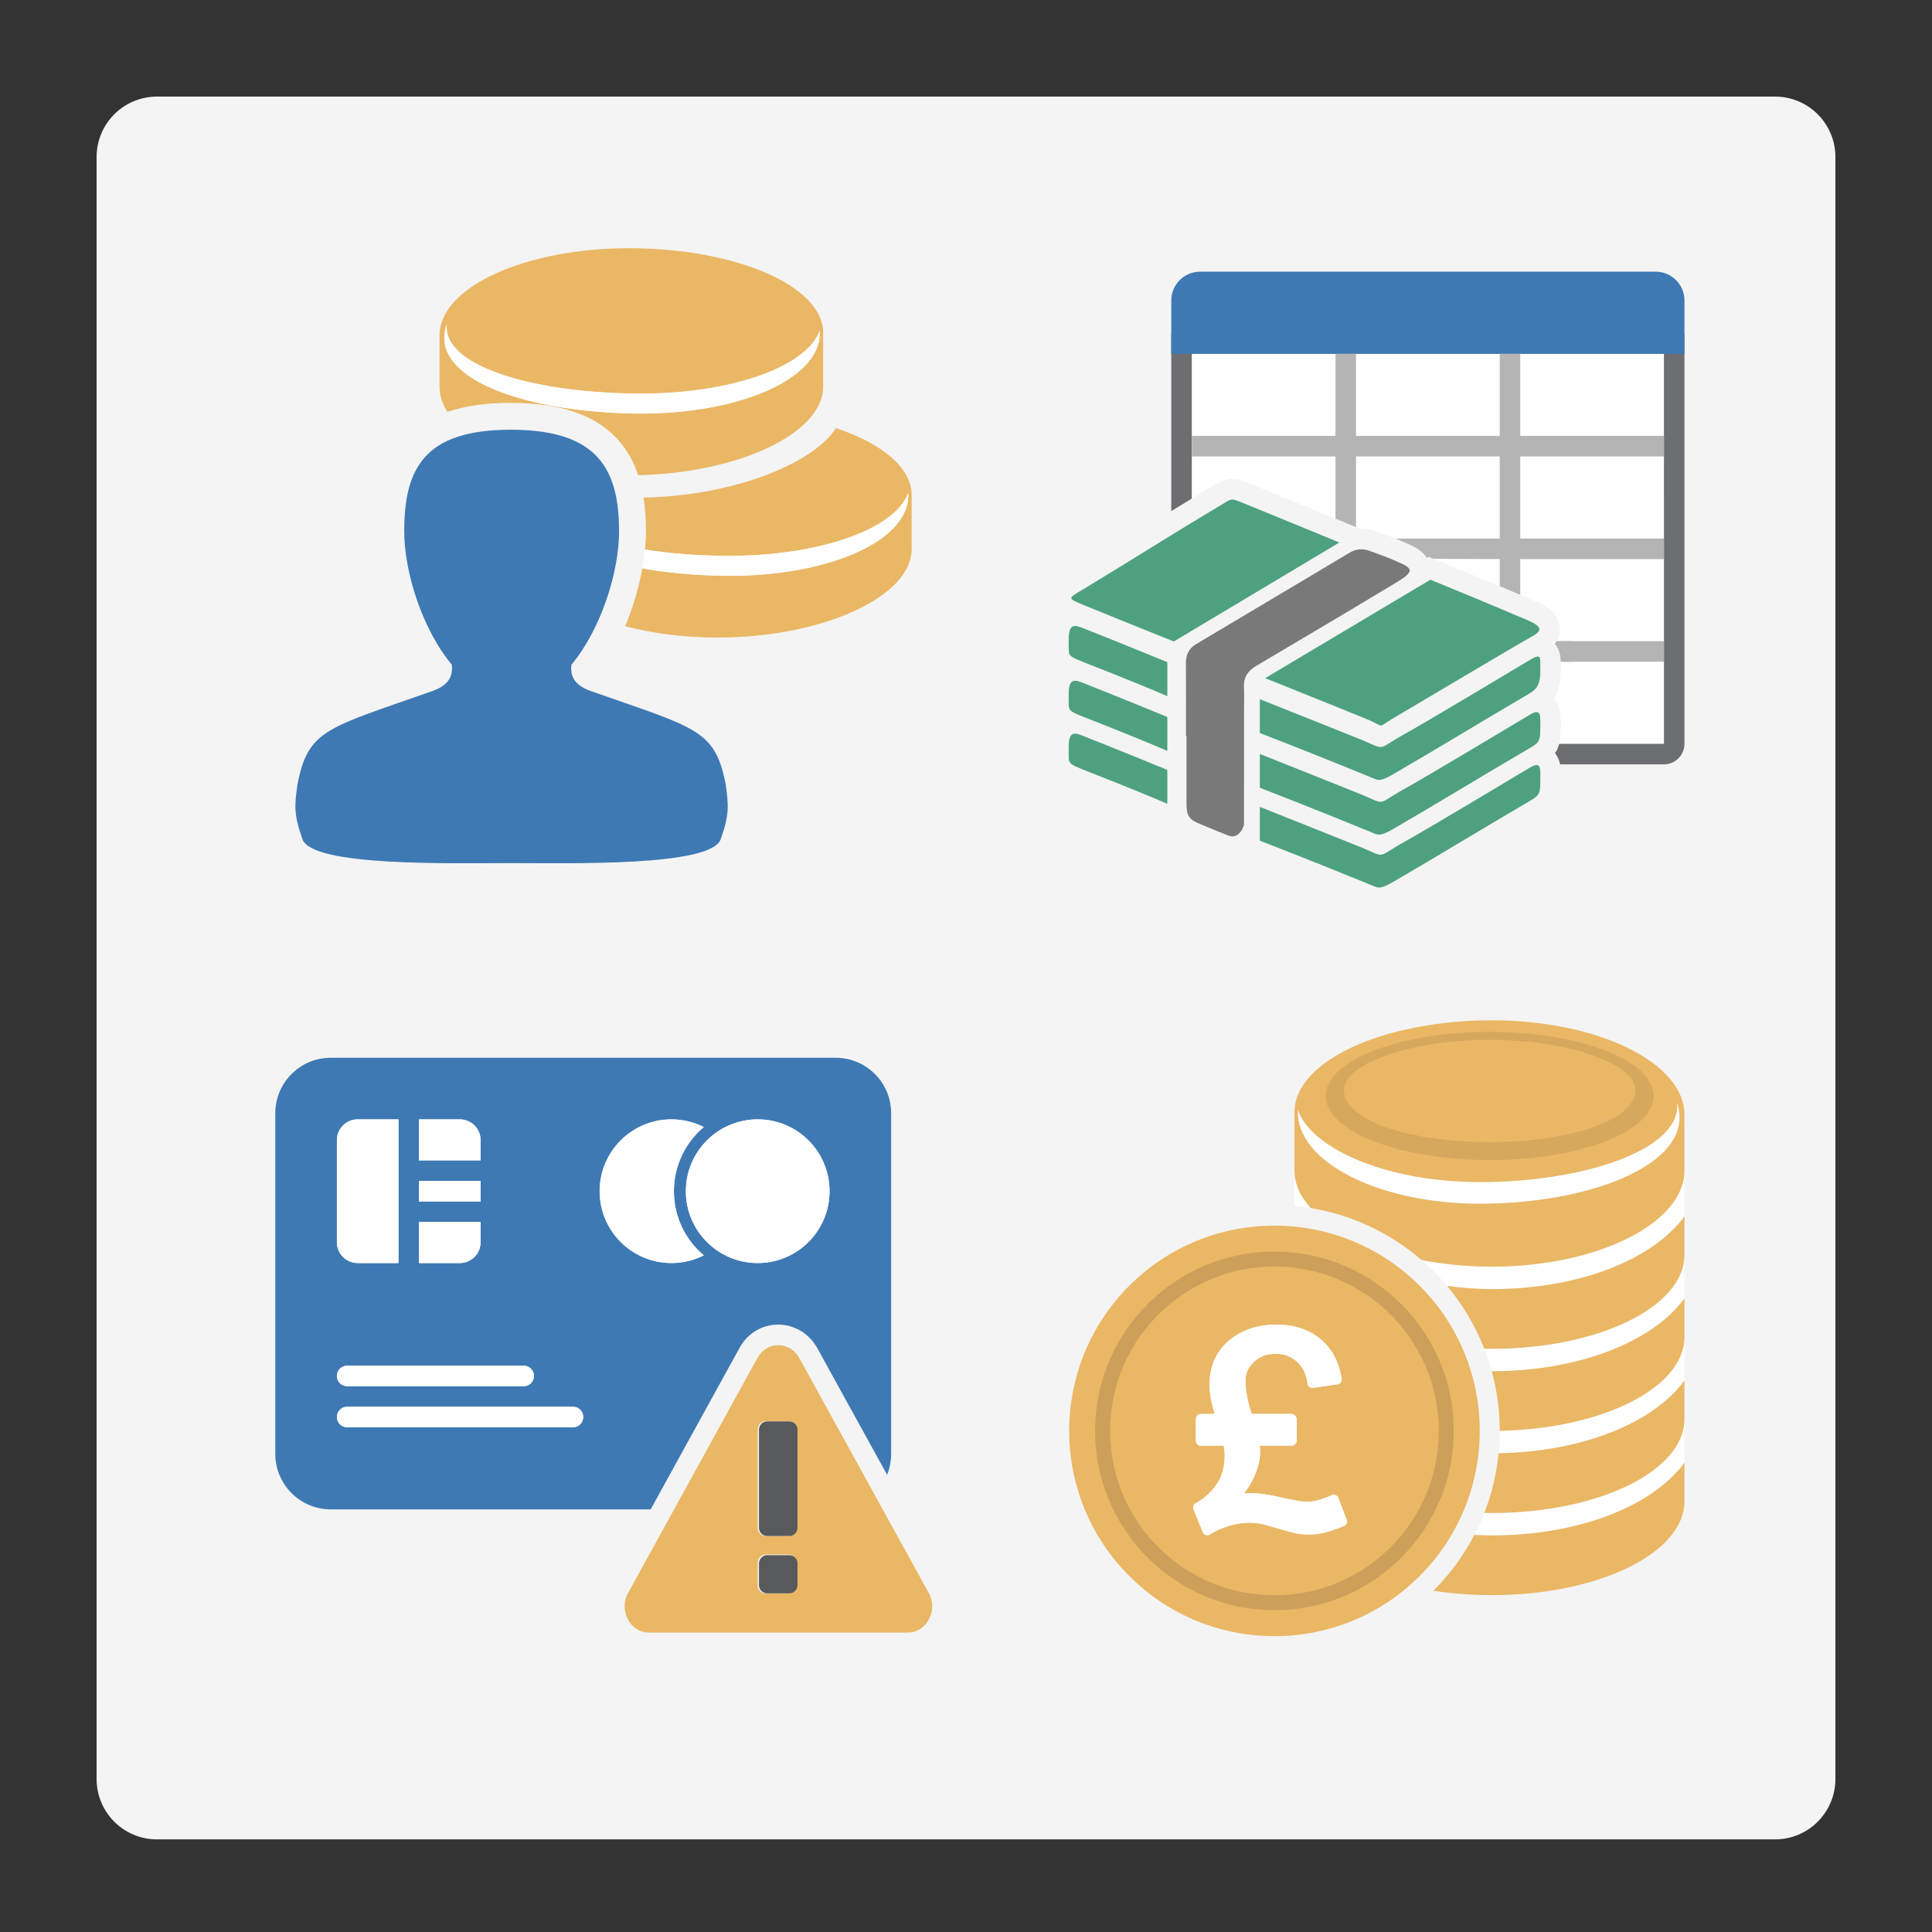
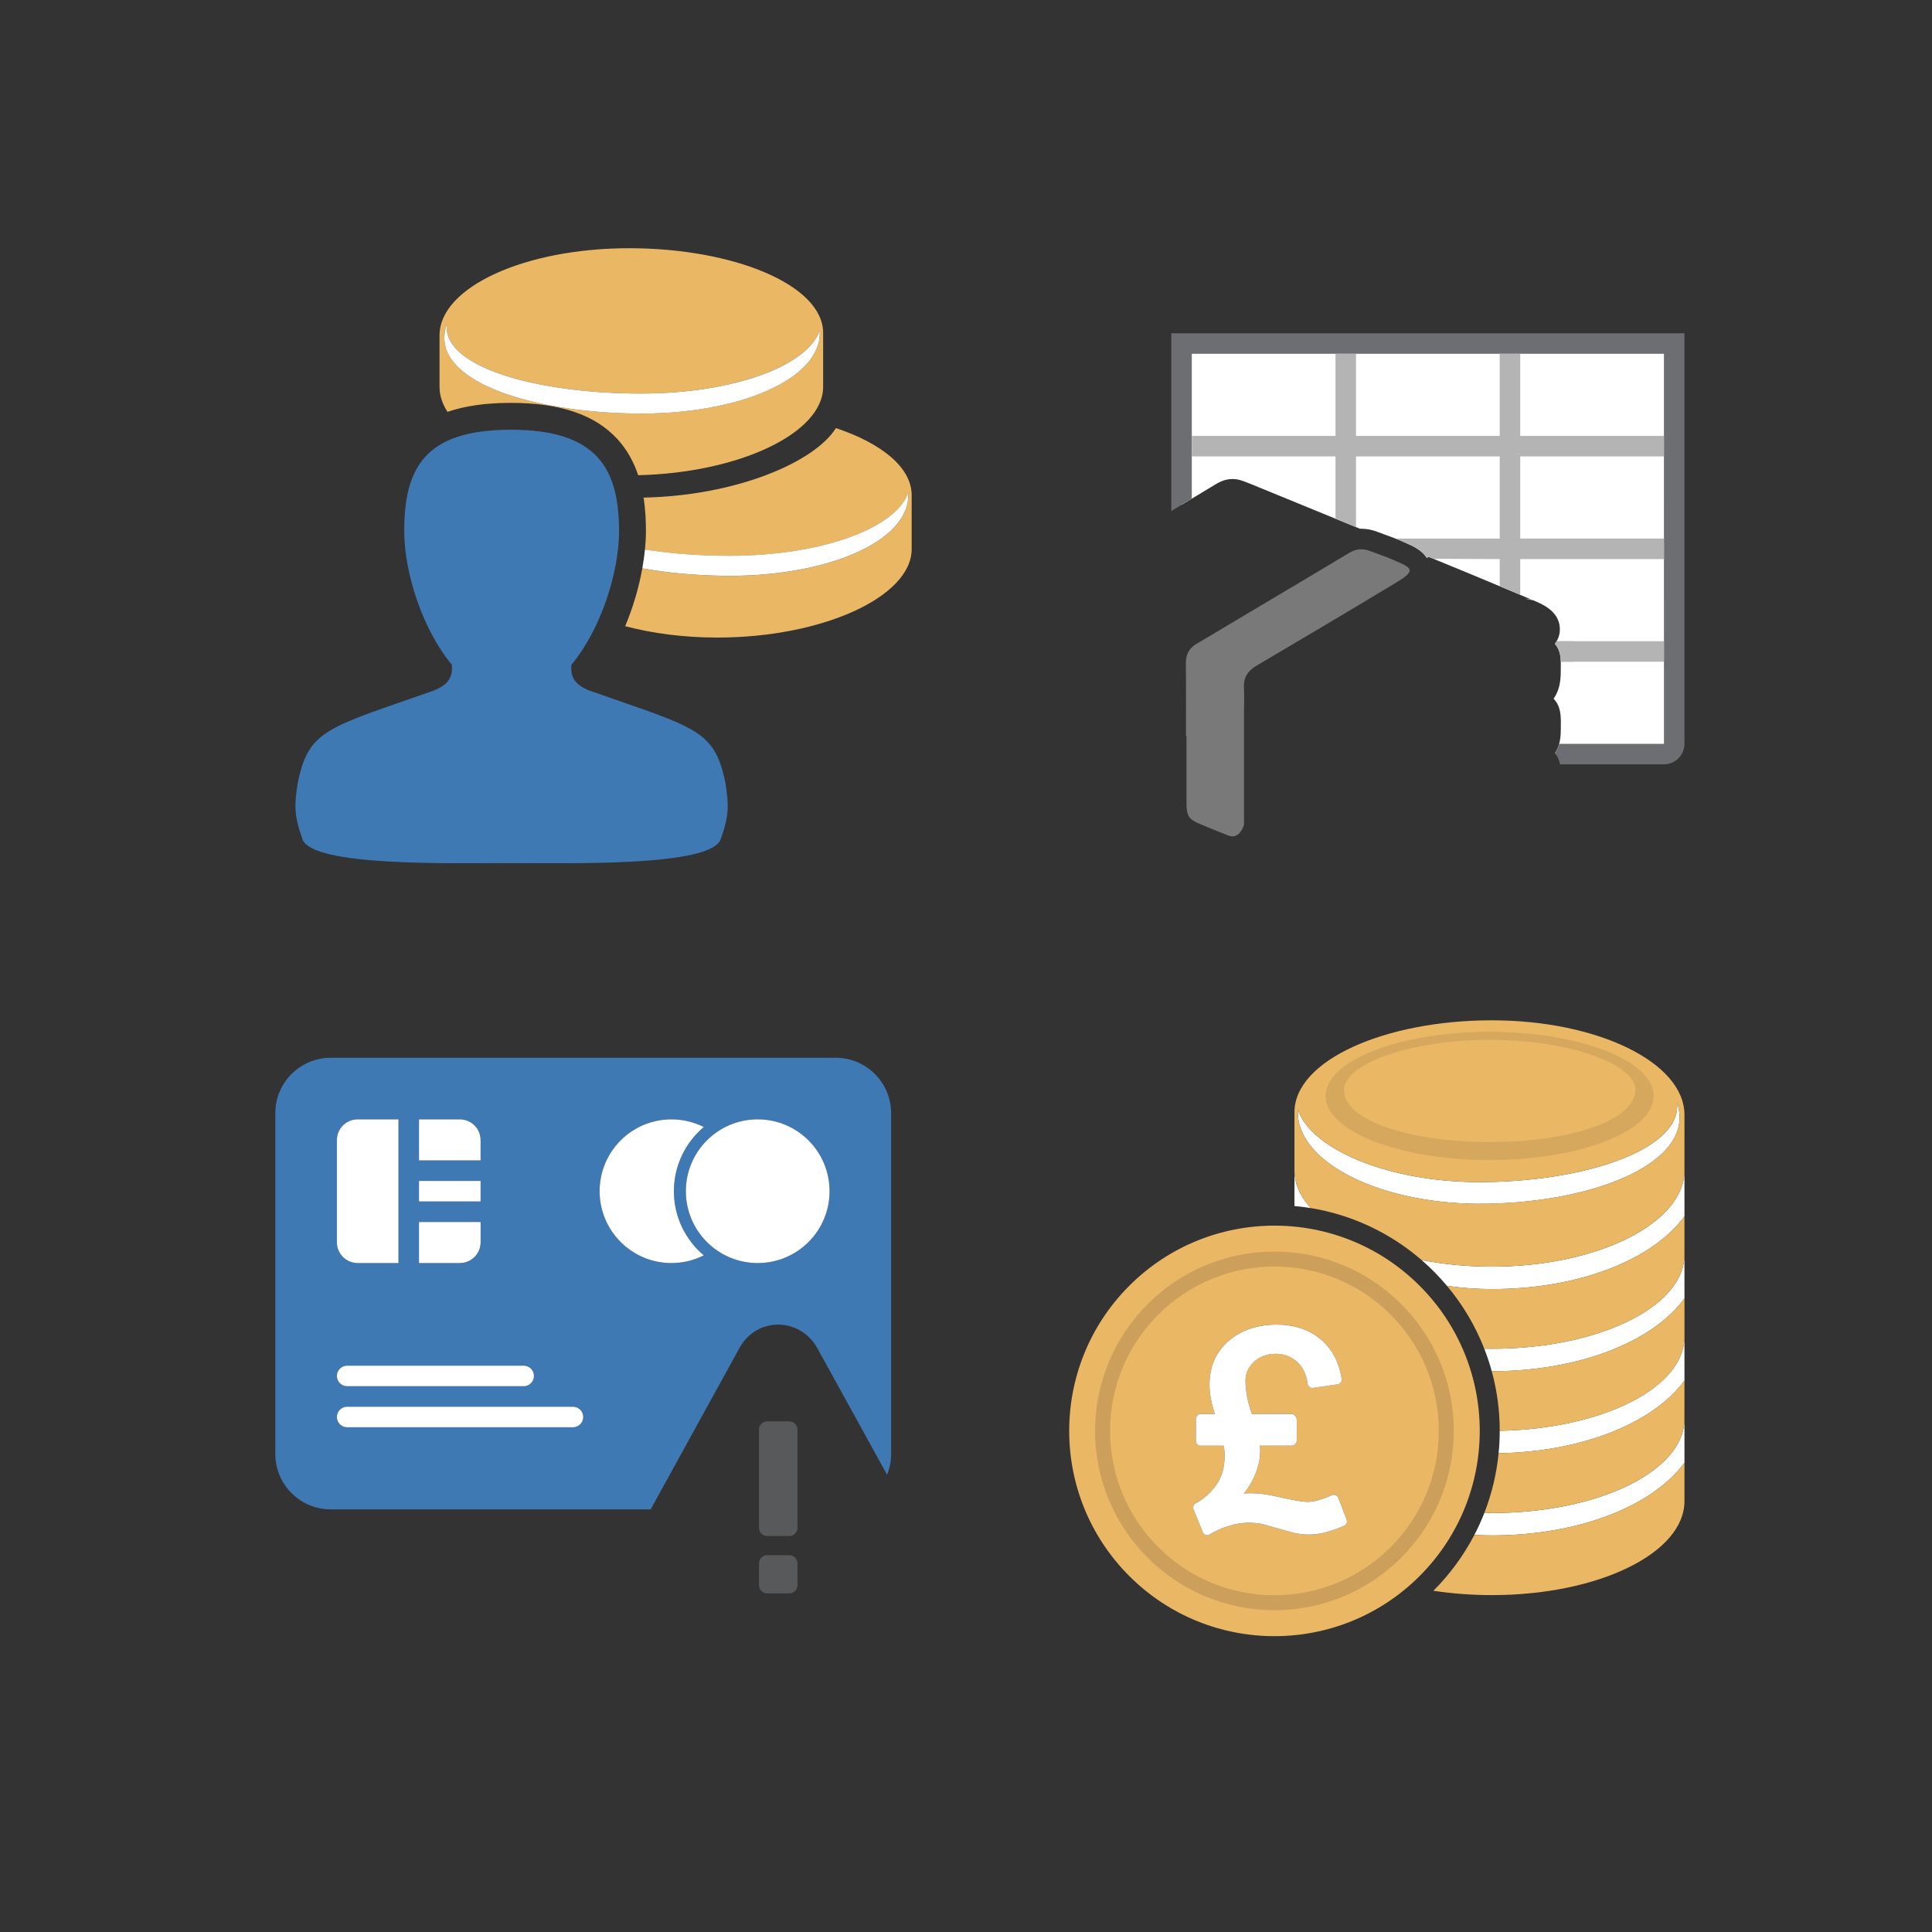
<svg xmlns="http://www.w3.org/2000/svg" xmlns:xlink="http://www.w3.org/1999/xlink" version="1.1" id="Layer_1" x="0px" y="0px" viewBox="0 0 80 80" enable-background="new 0 0 80 80" xml:space="preserve">
  <rect x="0" y="0" width="80" height="80" fill="#333333" stroke="none" />
-   <path fill="#F4F4F4" d="M73.5,76.165h-67c-1.381,0-2.5-1.119-2.5-2.5V6.5C4,5.119,5.119,4,6.5,4h67C74.881,4,76,5.119,76,6.5v67.165  C76,75.045,74.881,76.165,73.5,76.165z" />
  <g id="icon_4_">
    <path fill="#EAB765" d="M21.144,16.682c0,0,0.003,0,0.006,0c2.044,0,3.488,0.49,4.414,1.499c0.415,0.452,0.685,0.969,0.862,1.496   c4.169-0.096,7.659-1.735,7.659-3.662c0-0.261,0-2.158,0-2.226c0-1.986-3.695-3.511-8.035-3.511   c-4.341,0.001-7.85,1.622-7.85,3.608c0,0.054,0,1.812,0,2.129c0,0.36,0.116,0.709,0.329,1.04   C19.256,16.806,20.124,16.682,21.144,16.682z M18.401,13.939c0.007-0.178,0.035-0.353,0.102-0.523   c-0.005,0.044-0.008,0.088-0.008,0.133c0,1.72,3.901,2.747,8.044,2.747c3.765,0,6.867-1.113,7.403-2.604   c0.124,2.005-3.419,3.505-7.709,3.43C21.946,17.047,18.325,15.829,18.401,13.939z M37.75,20.508c0,0.068,0,1.965,0,2.226   c0,1.986-3.707,3.666-8.044,3.666c-1.388,0-2.689-0.173-3.819-0.471c0.338-0.805,0.573-1.632,0.71-2.395   c1.01,0.182,2.13,0.287,3.301,0.309c4.29,0.076,7.833-1.425,7.709-3.43c-0.536,1.492-3.639,2.604-7.404,2.604   c-1.218,0-2.414-0.089-3.497-0.258c0.026-0.264,0.041-0.517,0.041-0.751c0-0.414-0.018-0.898-0.098-1.404   c3.821-0.076,7.072-1.455,7.965-2.878C36.505,18.359,37.75,19.355,37.75,20.508z" />
    <path fill="#FFFFFF" d="M29.898,23.841c-1.17-0.02-2.292-0.127-3.301-0.309c0.048-0.268,0.084-0.528,0.109-0.776   c1.083,0.169,2.28,0.258,3.497,0.258c3.765,0,6.867-1.113,7.403-2.604C37.731,22.416,34.188,23.917,29.898,23.841z M26.233,17.123   c4.29,0.076,7.833-1.425,7.709-3.43c-0.536,1.492-3.639,2.604-7.403,2.604c-4.143,0-8.044-1.028-8.044-2.747   c0-0.045,0.003-0.089,0.008-0.133c-0.066,0.17-0.095,0.345-0.102,0.523C18.325,15.829,21.946,17.047,26.233,17.123z" />
    <path fill="#3E79B4" d="M30.044,32.449c-0.449-2.266-1.248-2.304-5.614-3.846c-0.638-0.24-0.818-0.584-0.77-1.076   c1.232-1.472,1.974-3.855,1.974-5.52c0-2.579-0.88-4.213-4.485-4.213c-0.014,0,0.005,0,0,0c-3.604,0-4.411,1.634-4.411,4.213   c0,1.665,0.739,4.043,1.971,5.516c0.048,0.492-0.133,0.839-0.771,1.079c-4.366,1.543-5.166,1.581-5.615,3.847   c-0.135,0.911-0.157,1.293,0.202,2.302c0.405,1.136,6.123,0.988,8.625,0.988c0.01,0-0.017,0,0,0c2.503,0,8.288,0.149,8.692-0.987   C30.2,33.742,30.178,33.361,30.044,32.449z" />
  </g>
  <g id="main">
    <g>
      <defs>
        <path id="SVGID_3_" d="M25.292,67.531c-0.357-0.606-0.37-1.36-0.034-1.97l5.367-9.752c0.332-0.602,0.93-0.96,1.601-0.96     c0.665,0,1.283,0.371,1.613,0.968l4.762,8.641V40.4H11.4v27.2h13.936C25.321,67.577,25.306,67.555,25.292,67.531z" />
      </defs>
      <clipPath id="SVGID_1_">
        <use xlink:href="#SVGID_3_" overflow="visible" />
      </clipPath>
      <g id="icon_7_" clip-path="url(#SVGID_1_)">
        <g id="transformed_icon" transform="translate(-1 -1)">
          <path fill="#3E79B4" d="M35.605,44.8h-20.91c-1.267,0-2.295,1.028-2.295,2.295v14.11c0,1.267,1.028,2.295,2.295,2.295h20.91      c1.267,0,2.295-1.028,2.295-2.295v-14.11C37.9,45.828,36.872,44.8,35.605,44.8z M18.35,47.35h1.275h0.415      c0.475,0,0.861,0.385,0.861,0.861v0.414v0.425H18.35V47.35z M18.35,49.9h2.55v0.85h-2.55V49.9z M18.35,51.6h2.55v0.84      c0,0.475-0.385,0.861-0.861,0.861H18.35V51.6z M14.95,48.211c0-0.476,0.385-0.861,0.861-0.861H17.5v5.95h-1.689      c-0.476,0-0.861-0.385-0.861-0.86V48.211z M15.375,57.55h7.31c0.235,0,0.425,0.19,0.425,0.425c0,0.235-0.19,0.425-0.425,0.425      h-7.31c-0.235,0-0.425-0.19-0.425-0.425C14.95,57.74,15.14,57.55,15.375,57.55z M24.725,60.1h-9.35      c-0.235,0-0.425-0.19-0.425-0.425s0.19-0.425,0.425-0.425h9.35c0.235,0,0.425,0.19,0.425,0.425S24.96,60.1,24.725,60.1z       M28.805,53.3c-1.643,0-2.975-1.332-2.975-2.975c0-1.643,1.332-2.975,2.975-2.975c0.481,0,0.936,0.115,1.338,0.318      c-0.757,0.637-1.238,1.59-1.238,2.657s0.482,2.02,1.238,2.657C29.741,53.185,29.286,53.3,28.805,53.3z M32.375,53.3      c-1.643,0-2.975-1.332-2.975-2.975c0-1.643,1.332-2.975,2.975-2.975c1.643,0,2.975,1.332,2.975,2.975      C35.35,51.968,34.018,53.3,32.375,53.3z" />
          <path fill="#FFFFFF" d="M35.35,50.325c0,1.643-1.332,2.975-2.975,2.975c-1.643,0-2.975-1.332-2.975-2.975      c0-1.643,1.332-2.975,2.975-2.975C34.018,47.35,35.35,48.682,35.35,50.325z M28.904,50.325c0-1.067,0.482-2.02,1.238-2.657      c-0.402-0.203-0.857-0.318-1.338-0.318c-1.643,0-2.975,1.332-2.975,2.975c0,1.643,1.332,2.975,2.975,2.975      c0.481,0,0.936-0.115,1.338-0.318C29.386,52.345,28.904,51.392,28.904,50.325z M24.725,60.1h-9.35      c-0.235,0-0.425-0.19-0.425-0.425s0.19-0.425,0.425-0.425h9.35c0.235,0,0.425,0.19,0.425,0.425S24.96,60.1,24.725,60.1z       M22.685,58.4h-7.31c-0.235,0-0.425-0.19-0.425-0.425c0-0.235,0.19-0.425,0.425-0.425h7.31c0.235,0,0.425,0.19,0.425,0.425      C23.11,58.21,22.92,58.4,22.685,58.4z M17.5,53.3h-1.689c-0.476,0-0.861-0.385-0.861-0.86v-4.229      c0-0.476,0.385-0.861,0.861-0.861H17.5V53.3z M20.9,48.625v-0.414c0-0.476-0.385-0.861-0.86-0.861h-0.415H18.35v1.7h2.55V48.625      z M18.35,51.6v1.7h1.69c0.475,0,0.861-0.385,0.861-0.861V51.6H18.35z M20.9,49.9h-2.55v0.85h2.55V49.9z" />
        </g>
      </g>
    </g>
    <g id="overlay">
-       <path fill="#EAB765" d="M38.461,65.968l-5.367-9.739c-0.386-0.699-1.338-0.708-1.725-0.009l-5.367,9.753    c-0.39,0.707,0.09,1.627,0.862,1.627h10.734C38.371,67.6,38.852,66.675,38.461,65.968z M32.99,65.645    c0,0.188-0.152,0.34-0.34,0.34h-0.935c-0.188,0-0.34-0.152-0.34-0.34V64.71c0-0.188,0.152-0.34,0.34-0.34h0.935    c0.188,0,0.34,0.152,0.34,0.34V65.645z M32.99,63.265c0,0.188-0.152,0.34-0.34,0.34h-0.935c-0.188,0-0.34-0.152-0.34-0.34v-4.08    c0-0.188,0.152-0.34,0.34-0.34h0.935c0.188,0,0.34,0.152,0.34,0.34V63.265z" />
      <path fill="#58595B" d="M32.682,63.604h-0.914c-0.187,0-0.34-0.153-0.34-0.34v-4.067c0-0.187,0.153-0.34,0.34-0.34h0.914    c0.187,0,0.34,0.153,0.34,0.34v4.067C33.022,63.451,32.869,63.604,32.682,63.604z M33.022,65.638v-0.902    c0-0.187-0.153-0.34-0.34-0.34h-0.914c-0.187,0-0.34,0.153-0.34,0.34v0.902c0,0.187,0.153,0.34,0.34,0.34h0.914    C32.869,65.978,33.022,65.825,33.022,65.638z" />
    </g>
  </g>
  <g id="icon_8_">
    <path fill="#FFFFFF" d="M53.6,49.939v-1.466c0,0.547,0.243,1.072,0.677,1.552C54.055,49.988,53.829,49.959,53.6,49.939z    M61.779,62.65c-0.105,0-0.211-0.002-0.315-0.003c-0.122,0.312-0.26,0.615-0.413,0.91c0.241,0.014,0.484,0.022,0.728,0.022   c3.545,0,6.626-1.184,7.971-3.012v-1.81C69.75,60.912,66.188,62.65,61.779,62.65z M61.583,49.845   c4.358-0.082,8.039-1.573,7.963-3.624c-0.007-0.193-0.036-0.382-0.104-0.567c0.005,0.048,0.008,0.096,0.008,0.145   c0,1.865-3.966,3.15-8.178,3.15c-3.828,0-6.982-1.377-7.528-2.995C53.62,48.129,57.222,49.926,61.583,49.845z M61.779,52.45   c-1.018,0-2.003-0.098-2.914-0.274c0.378,0.327,0.729,0.684,1.051,1.068c0.609,0.086,1.232,0.135,1.863,0.135   c3.545,0,6.626-1.184,7.971-3.012v-1.895C69.75,50.627,66.188,52.45,61.779,52.45z M62.1,59.247c0,0.001,0,0.003,0,0.003   c0,0.313-0.015,0.621-0.046,0.926c3.429-0.059,6.385-1.229,7.696-3.008v-1.81C69.75,57.459,66.36,59.164,62.1,59.247z    M61.779,55.85c-0.106,0-0.213-0.002-0.318-0.003c0.119,0.303,0.222,0.615,0.309,0.932c0.003,0,0.006,0,0.009,0   c3.545,0,6.626-1.184,7.971-3.012v-1.81C69.75,54.112,66.188,55.85,61.779,55.85z" />
    <path fill="#EAB765" d="M69.75,60.568c0,0.778,0,1.418,0,1.59c0,2.154-3.562,3.892-7.971,3.892c-0.839,0-1.655-0.063-2.426-0.18   c0.677-0.676,1.252-1.456,1.698-2.313c0.241,0.014,0.485,0.022,0.728,0.022C65.324,63.579,68.404,62.395,69.75,60.568z    M62.054,60.176c-0.085,0.864-0.287,1.692-0.591,2.47c0.105,0.002,0.21,0.003,0.315,0.003c4.41,0,7.971-1.738,7.971-3.892   c0-0.173,0-0.813,0-1.59C68.439,58.947,65.483,60.117,62.054,60.176z M61.779,53.379c-0.631,0-1.255-0.049-1.863-0.135   c0.647,0.772,1.172,1.649,1.545,2.603c0.105,0.002,0.212,0.003,0.318,0.003c4.41,0,7.971-1.738,7.971-3.892c0-0.173,0-0.813,0-1.59   C68.404,52.195,65.324,53.379,61.779,53.379z M69.75,46.163c0,0.058,0,1.966,0,2.309c0,2.154-3.562,3.977-7.971,3.977   c-1.018,0-2.003-0.098-2.914-0.274c-1.274-1.102-2.85-1.866-4.587-2.151c-0.434-0.479-0.677-1.005-0.677-1.552   c0-0.283,0-2.341,0-2.415c-0.001-2.155,3.756-3.808,8.169-3.808S69.75,44.009,69.75,46.163z M69.546,46.22   c-0.007-0.193-0.036-0.382-0.104-0.567c0.005,0.048,0.008,0.096,0.008,0.145c0,1.865-3.966,3.15-8.178,3.15   c-3.828,0-6.982-1.377-7.528-2.995c-0.127,2.175,3.476,3.973,7.838,3.89C65.941,49.762,69.622,48.271,69.546,46.22z M61.779,56.779   c-0.003,0-0.006,0-0.009,0c0.215,0.786,0.331,1.613,0.331,2.468c4.26-0.082,7.65-1.788,7.65-3.889c0-0.173,0-0.813,0-1.59   C68.404,55.595,65.324,56.779,61.779,56.779z" />
    <path opacity="0.1" fill="#231F20" enable-background="new    " d="M61.684,48.036c-3.744,0-6.791-1.191-6.791-2.655   s3.046-2.655,6.791-2.655c3.744,0,6.791,1.192,6.791,2.656S65.429,48.036,61.684,48.036z M61.684,43.057   c-3.278,0-6.033,0.996-6.033,2.075c0,1.282,2.756,2.158,6.033,2.158c3.278,0,6.033-0.876,6.033-2.158   C67.718,44.054,64.962,43.057,61.684,43.057z" />
    <path fill="#EAB765" d="M58.783,53.24c-3.319-3.319-8.701-3.319-12.021,0c-3.319,3.319-3.319,8.701,0,12.021   c3.319,3.319,8.701,3.319,12.021,0C62.103,61.941,62.103,56.559,58.783,53.24z M55.65,63.187c-0.355,0.145-0.638,0.241-0.837,0.286   c-0.205,0.047-0.411,0.07-0.614,0.07c-0.169,0-0.343-0.015-0.517-0.047c-0.111-0.02-0.357-0.086-0.755-0.203   c-0.471-0.139-0.658-0.184-0.731-0.199c-0.161-0.026-0.329-0.04-0.494-0.04c-0.25,0-0.523,0.044-0.811,0.13   c-0.288,0.087-0.555,0.206-0.791,0.354c-0.032,0.02-0.07,0.031-0.107,0.031c-0.021,0-0.042-0.003-0.062-0.009   c-0.057-0.018-0.102-0.06-0.125-0.116l-0.386-0.949c-0.039-0.095,0.001-0.204,0.092-0.252c0.335-0.179,0.623-0.436,0.856-0.767   c0.228-0.324,0.343-0.727,0.343-1.198c0-0.173-0.02-0.336-0.043-0.416h-0.966c-0.116,0-0.184-0.111-0.184-0.218V58.78   c0-0.114,0.069-0.232,0.184-0.232h0.6c-0.101-0.324-0.146-0.538-0.165-0.642c-0.037-0.204-0.054-0.385-0.054-0.57   c0-0.823,0.32-1.476,0.953-1.941c0.501-0.364,1.112-0.548,1.816-0.548c0.727,0,1.337,0.199,1.815,0.59   c0.48,0.394,0.779,0.949,0.888,1.653c0.008,0.053-0.005,0.108-0.037,0.15c-0.031,0.042-0.08,0.071-0.133,0.08l-1.011,0.147   c-0.009,0.002-0.02,0.002-0.029,0.002c-0.043,0-0.087-0.014-0.122-0.041c-0.042-0.032-0.071-0.082-0.078-0.135   c-0.05-0.387-0.198-0.693-0.44-0.91c-0.247-0.22-0.533-0.327-0.875-0.327c-0.371,0-0.667,0.109-0.905,0.332   c-0.241,0.226-0.352,0.477-0.352,0.789c0,0.351,0.091,0.925,0.265,1.369h1.64c0.118,0,0.219,0.127,0.219,0.232v0.864   c0,0.111-0.109,0.218-0.219,0.218h-1.317c0.014,0.065,0.021,0.138,0.021,0.216c0,0.342-0.082,0.694-0.252,1.076   c-0.101,0.227-0.242,0.458-0.422,0.691c0.097-0.01,0.19-0.015,0.28-0.015c0.326,0,0.695,0.048,1.098,0.141   c0.626,0.145,1.052,0.218,1.265,0.218c0.248,0,0.584-0.093,0.998-0.277c0.026-0.012,0.054-0.017,0.082-0.017   c0.026,0,0.053,0.005,0.077,0.015c0.051,0.021,0.092,0.063,0.111,0.115l0.343,0.903C55.802,63.031,55.75,63.146,55.65,63.187z" />
    <path opacity="0.15" fill="#231F20" enable-background="new    " d="M52.772,51.825c-4.1,0-7.425,3.324-7.425,7.425   s3.324,7.425,7.425,7.425s7.425-3.324,7.425-7.425S56.873,51.825,52.772,51.825z M52.772,66.056c-3.759,0-6.806-3.047-6.806-6.806   s3.047-6.806,6.806-6.806c3.759,0,6.806,3.047,6.806,6.806C59.579,63.009,56.532,66.056,52.772,66.056z" />
    <path fill="#FFFFFF" d="M49.993,63.571c-0.021,0-0.042-0.003-0.062-0.009c-0.057-0.018-0.102-0.06-0.125-0.116l-0.386-0.949   c-0.039-0.095,0.001-0.204,0.092-0.252c0.335-0.178,0.623-0.436,0.856-0.767c0.228-0.324,0.343-0.727,0.343-1.198   c0-0.173-0.02-0.336-0.043-0.416h-0.966c-0.116,0-0.184-0.111-0.184-0.218v-0.864c0-0.114,0.069-0.232,0.184-0.232h0.6   c-0.101-0.324-0.146-0.538-0.165-0.642c-0.037-0.204-0.054-0.385-0.054-0.57c0-0.823,0.32-1.476,0.953-1.941   c0.501-0.364,1.112-0.548,1.816-0.548c0.727,0,1.337,0.199,1.815,0.59c0.48,0.394,0.779,0.949,0.888,1.653   c0.008,0.053-0.005,0.108-0.037,0.15c-0.031,0.042-0.08,0.071-0.133,0.08l-1.011,0.147c-0.009,0.002-0.02,0.002-0.029,0.002   c-0.043,0-0.087-0.014-0.122-0.041c-0.042-0.032-0.071-0.082-0.078-0.135c-0.05-0.387-0.198-0.693-0.44-0.91   c-0.247-0.22-0.533-0.327-0.875-0.327c-0.371,0-0.667,0.109-0.905,0.332c-0.241,0.226-0.352,0.477-0.352,0.789   c0,0.351,0.091,0.925,0.265,1.369h1.64c0.118,0,0.219,0.128,0.219,0.232v0.864c0,0.111-0.109,0.218-0.219,0.218h-1.317   c0.014,0.065,0.021,0.138,0.021,0.216c0,0.342-0.082,0.694-0.252,1.076c-0.101,0.227-0.242,0.458-0.422,0.691   c0.097-0.01,0.19-0.015,0.28-0.015c0.326,0,0.695,0.048,1.098,0.141c0.626,0.145,1.052,0.218,1.265,0.218   c0.248,0,0.584-0.094,0.998-0.277c0.026-0.012,0.054-0.017,0.082-0.017c0.026,0,0.053,0.005,0.077,0.015   c0.051,0.021,0.092,0.063,0.111,0.115l0.343,0.903c0.038,0.102-0.012,0.218-0.113,0.258c-0.355,0.145-0.638,0.241-0.837,0.286   c-0.205,0.047-0.411,0.07-0.614,0.07c-0.169,0-0.343-0.015-0.517-0.047c-0.111-0.02-0.357-0.086-0.755-0.203   c-0.471-0.139-0.658-0.184-0.731-0.199c-0.161-0.026-0.329-0.04-0.494-0.04c-0.25,0-0.523,0.044-0.811,0.13   c-0.288,0.087-0.555,0.206-0.791,0.354C50.068,63.56,50.031,63.571,49.993,63.571z" />
  </g>
  <g id="icon">
    <path fill="#FFFFFF" d="M48.925,14.225v6.68c0.403-0.245,0.813-0.493,1.232-0.743c0.269-0.169,0.524-0.327,0.877-0.327   c0.235,0,0.414,0.071,0.586,0.139c0.042,0.017,0.092,0.037,0.15,0.058l0.016,0.006l0.016,0.007c0.168,0.071,1.88,0.772,3.981,1.632   l0.532,0.218c0.018-0.001,0.036-0.001,0.053-0.001c0.222,0,0.447,0.043,0.668,0.128c0.107,0.041,0.215,0.08,0.323,0.12   c0.256,0.093,0.52,0.189,0.787,0.312c0.028,0.013,0.06,0.026,0.093,0.041c0.243,0.105,0.634,0.275,0.842,0.609l0.076-0.046   l0.393,0.161c1.64,0.671,3.026,1.255,3.618,1.505c0.169,0.071,0.275,0.116,0.303,0.127c-0.054-0.022-0.167-0.059-0.31-0.059   l0.323,0.064c0.373,0.155,1.068,0.442,1.105,1.147c0.014,0.272-0.076,0.487-0.204,0.657c0.255,0.296,0.249,0.648,0.244,0.96   c-0.001,0.059-0.002,0.124-0.002,0.195c0,0.347-0.043,0.753-0.295,1.118c0.309,0.325,0.303,0.729,0.298,1.12   c-0.001,0.062-0.002,0.128-0.002,0.197c0,0.428-0.092,0.719-0.24,0.937c0.009,0.012,0.019,0.025,0.027,0.037H68.9   c0.235,0,0.425-0.19,0.425-0.425V14.225H48.925z" />
    <path fill="#6D6E71" d="M48.5,13.8v7.364c0.28-0.171,0.563-0.343,0.85-0.518V14.65H68.9l0.001,16.15h-4.336   c-0.042,0.153-0.101,0.28-0.175,0.388c0.116,0.143,0.177,0.299,0.209,0.462H68.9c0.468,0,0.85-0.382,0.85-0.85v-17H48.5z" />
-     <path fill="#3E79B4" d="M68.56,11.25H49.69c-0.657,0-1.19,0.533-1.19,1.19v2.21h21.25v-2.21C69.75,11.783,69.217,11.25,68.56,11.25   z" />
    <path fill="#B4B4B5" d="M62.95,21.308V22.3h5.95v0.85h-5.95v1.14v0.341c-0.224-0.094-0.512-0.216-0.85-0.358V23.15l-2.745-0.012   l-0.195-0.08l-0.076,0.046c-0.208-0.335-0.599-0.504-0.842-0.609c-0.033-0.014-0.065-0.028-0.093-0.041   c-0.122-0.056-0.242-0.106-0.362-0.153H62.1v-0.992V18.9h-5.95v2.927l-0.367-0.15c-0.164-0.067-0.325-0.133-0.483-0.198V18.9h-5.95   v-0.85h5.95v-3.4h0.85v3.4h5.95v-3.4h0.85v3.4h5.95v0.85h-5.95V21.308z M64.387,26.661c0.196,0.228,0.238,0.489,0.244,0.74H68.9   v-0.85h-4.44C64.437,26.588,64.414,26.626,64.387,26.661z" />
    <path fill="#B4B4B5" d="M64.46,26.55c-0.022,0.038-0.047,0.076-0.073,0.111c0.196,0.228,0.238,0.489,0.244,0.74h0.529v-0.85H64.46z   " />
    <path fill="#797979" d="M49.109,30.475c0-0.979,0.005-2.016-0.003-3.019c-0.003-0.343,0.121-0.604,0.414-0.78   c2.041-1.221,4.32-2.564,6.358-3.788c0.275-0.165,0.557-0.185,0.853-0.071c0.354,0.135,0.716,0.252,1.059,0.41   c0.209,0.097,0.583,0.229,0.583,0.389s-0.305,0.351-0.494,0.466c-1.867,1.131-3.979,2.376-5.857,3.488   c-0.357,0.212-0.536,0.483-0.512,0.905c0.017,0.299,0.003,0.6,0.003,0.9c0,1.646-0.001,4.775-0.001,4.775s-0.17,0.634-0.649,0.448   c-0.391-0.152-0.778-0.313-1.165-0.473c-0.472-0.196-0.568-0.342-0.568-0.868c0-0.983,0-1.8,0-2.779   C49.125,30.475,49.117,30.475,49.109,30.475z" />
-     <path fill="#4EA17E" d="M63.355,26.402c-0.527,0.286-4.813,2.84-5.713,3.369c-0.595,0.354-0.3,0.343-0.904,0.065   c-0.541-0.225-2.321-0.942-4.35-1.755l6.842-4.077c2.246,0.918,3.998,1.669,3.931,1.637C63.923,25.958,63.882,26.117,63.355,26.402   z M44.251,26.593c0.013,0.482-0.078,0.547,0.431,0.749c0.517,0.214,2.053,0.795,3.655,1.484V27.42   c-1.87-0.769-3.43-1.386-3.567-1.44C44.402,25.838,44.234,25.913,44.251,26.593z M63.779,27.817c0-0.607,0.073-0.783-0.418-0.497   c-0.491,0.286-4.065,2.448-5.447,3.216c-0.872,0.516-0.564,0.505-1.516,0.106c-0.274-0.111-2.094-0.841-4.231-1.69v1.401   c2.137,0.824,3.918,1.556,4.514,1.799c0.382,0.156,0.411,0.23,0.907-0.033c1.951-1.132,3.809-2.27,5.755-3.409   C63.671,28.514,63.779,28.281,63.779,27.817z M55.461,22.463c-2.084-0.853-3.815-1.562-3.986-1.635   c-0.472-0.174-0.418-0.228-0.875,0.059c-1.999,1.192-3.734,2.297-5.726,3.502c-0.731,0.426-0.654,0.386,0.067,0.692   c0.479,0.201,1.93,0.785,3.664,1.482L55.461,22.463z M52.167,34.811c2.137,0.824,3.917,1.556,4.514,1.799   c0.382,0.156,0.411,0.229,0.906-0.033c1.951-1.132,3.808-2.27,5.755-3.409c0.328-0.194,0.437-0.26,0.437-0.724   c0-0.607,0.073-0.95-0.418-0.665s-4.065,2.448-5.447,3.216c-0.872,0.516-0.564,0.505-1.516,0.106   c-0.274-0.111-2.094-0.841-4.231-1.69L52.167,34.811L52.167,34.811z M44.251,28.86c0.013,0.482-0.078,0.547,0.431,0.749   c0.517,0.214,2.053,0.795,3.655,1.484v-1.405c-1.87-0.769-3.43-1.386-3.567-1.44C44.402,28.106,44.234,28.182,44.251,28.86z    M63.779,30.252c0-0.607,0.073-0.95-0.418-0.665c-0.491,0.286-4.065,2.448-5.447,3.216c-0.872,0.516-0.564,0.505-1.516,0.106   c-0.274-0.111-2.094-0.841-4.231-1.69v1.401c2.137,0.825,3.918,1.556,4.514,1.799c0.382,0.156,0.411,0.23,0.907-0.033   c1.951-1.132,3.809-2.27,5.755-3.409C63.671,30.782,63.779,30.716,63.779,30.252z M44.251,31.051   c0.013,0.482-0.078,0.547,0.431,0.749c0.517,0.214,2.053,0.795,3.655,1.484V31.88c-1.87-0.769-3.43-1.386-3.567-1.44   C44.402,30.297,44.234,30.372,44.251,31.051z" />
  </g>
</svg>